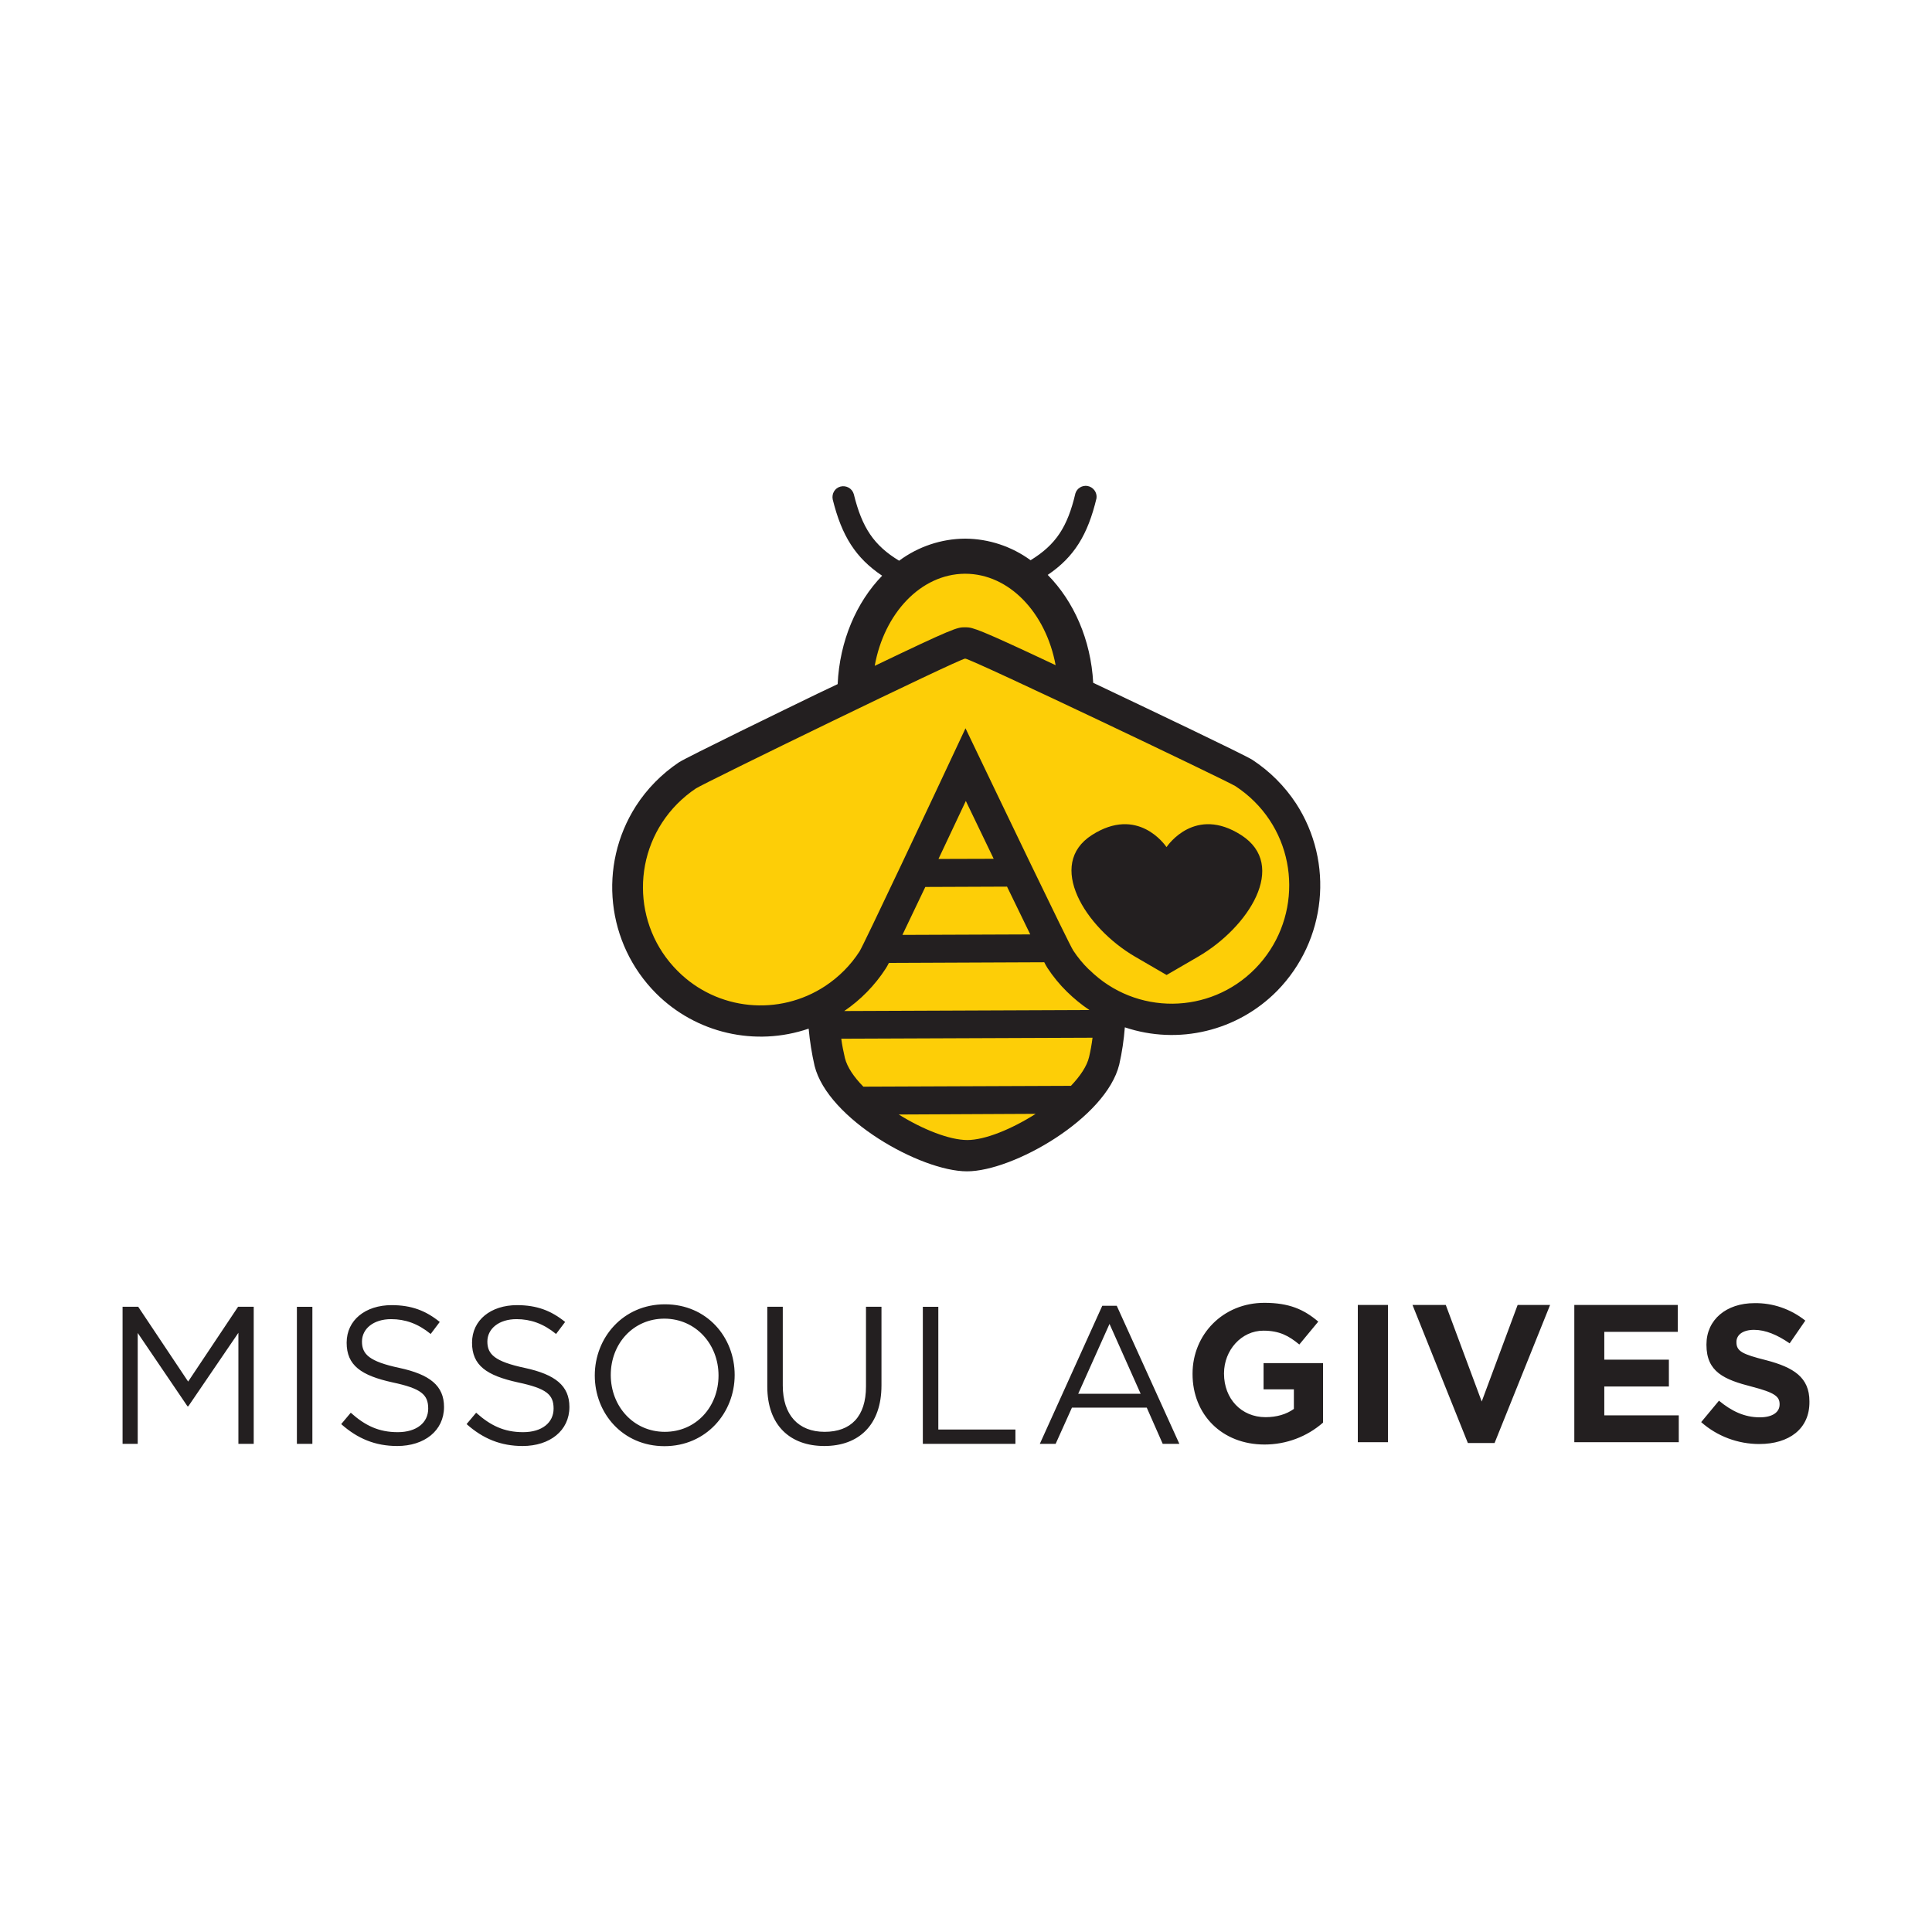
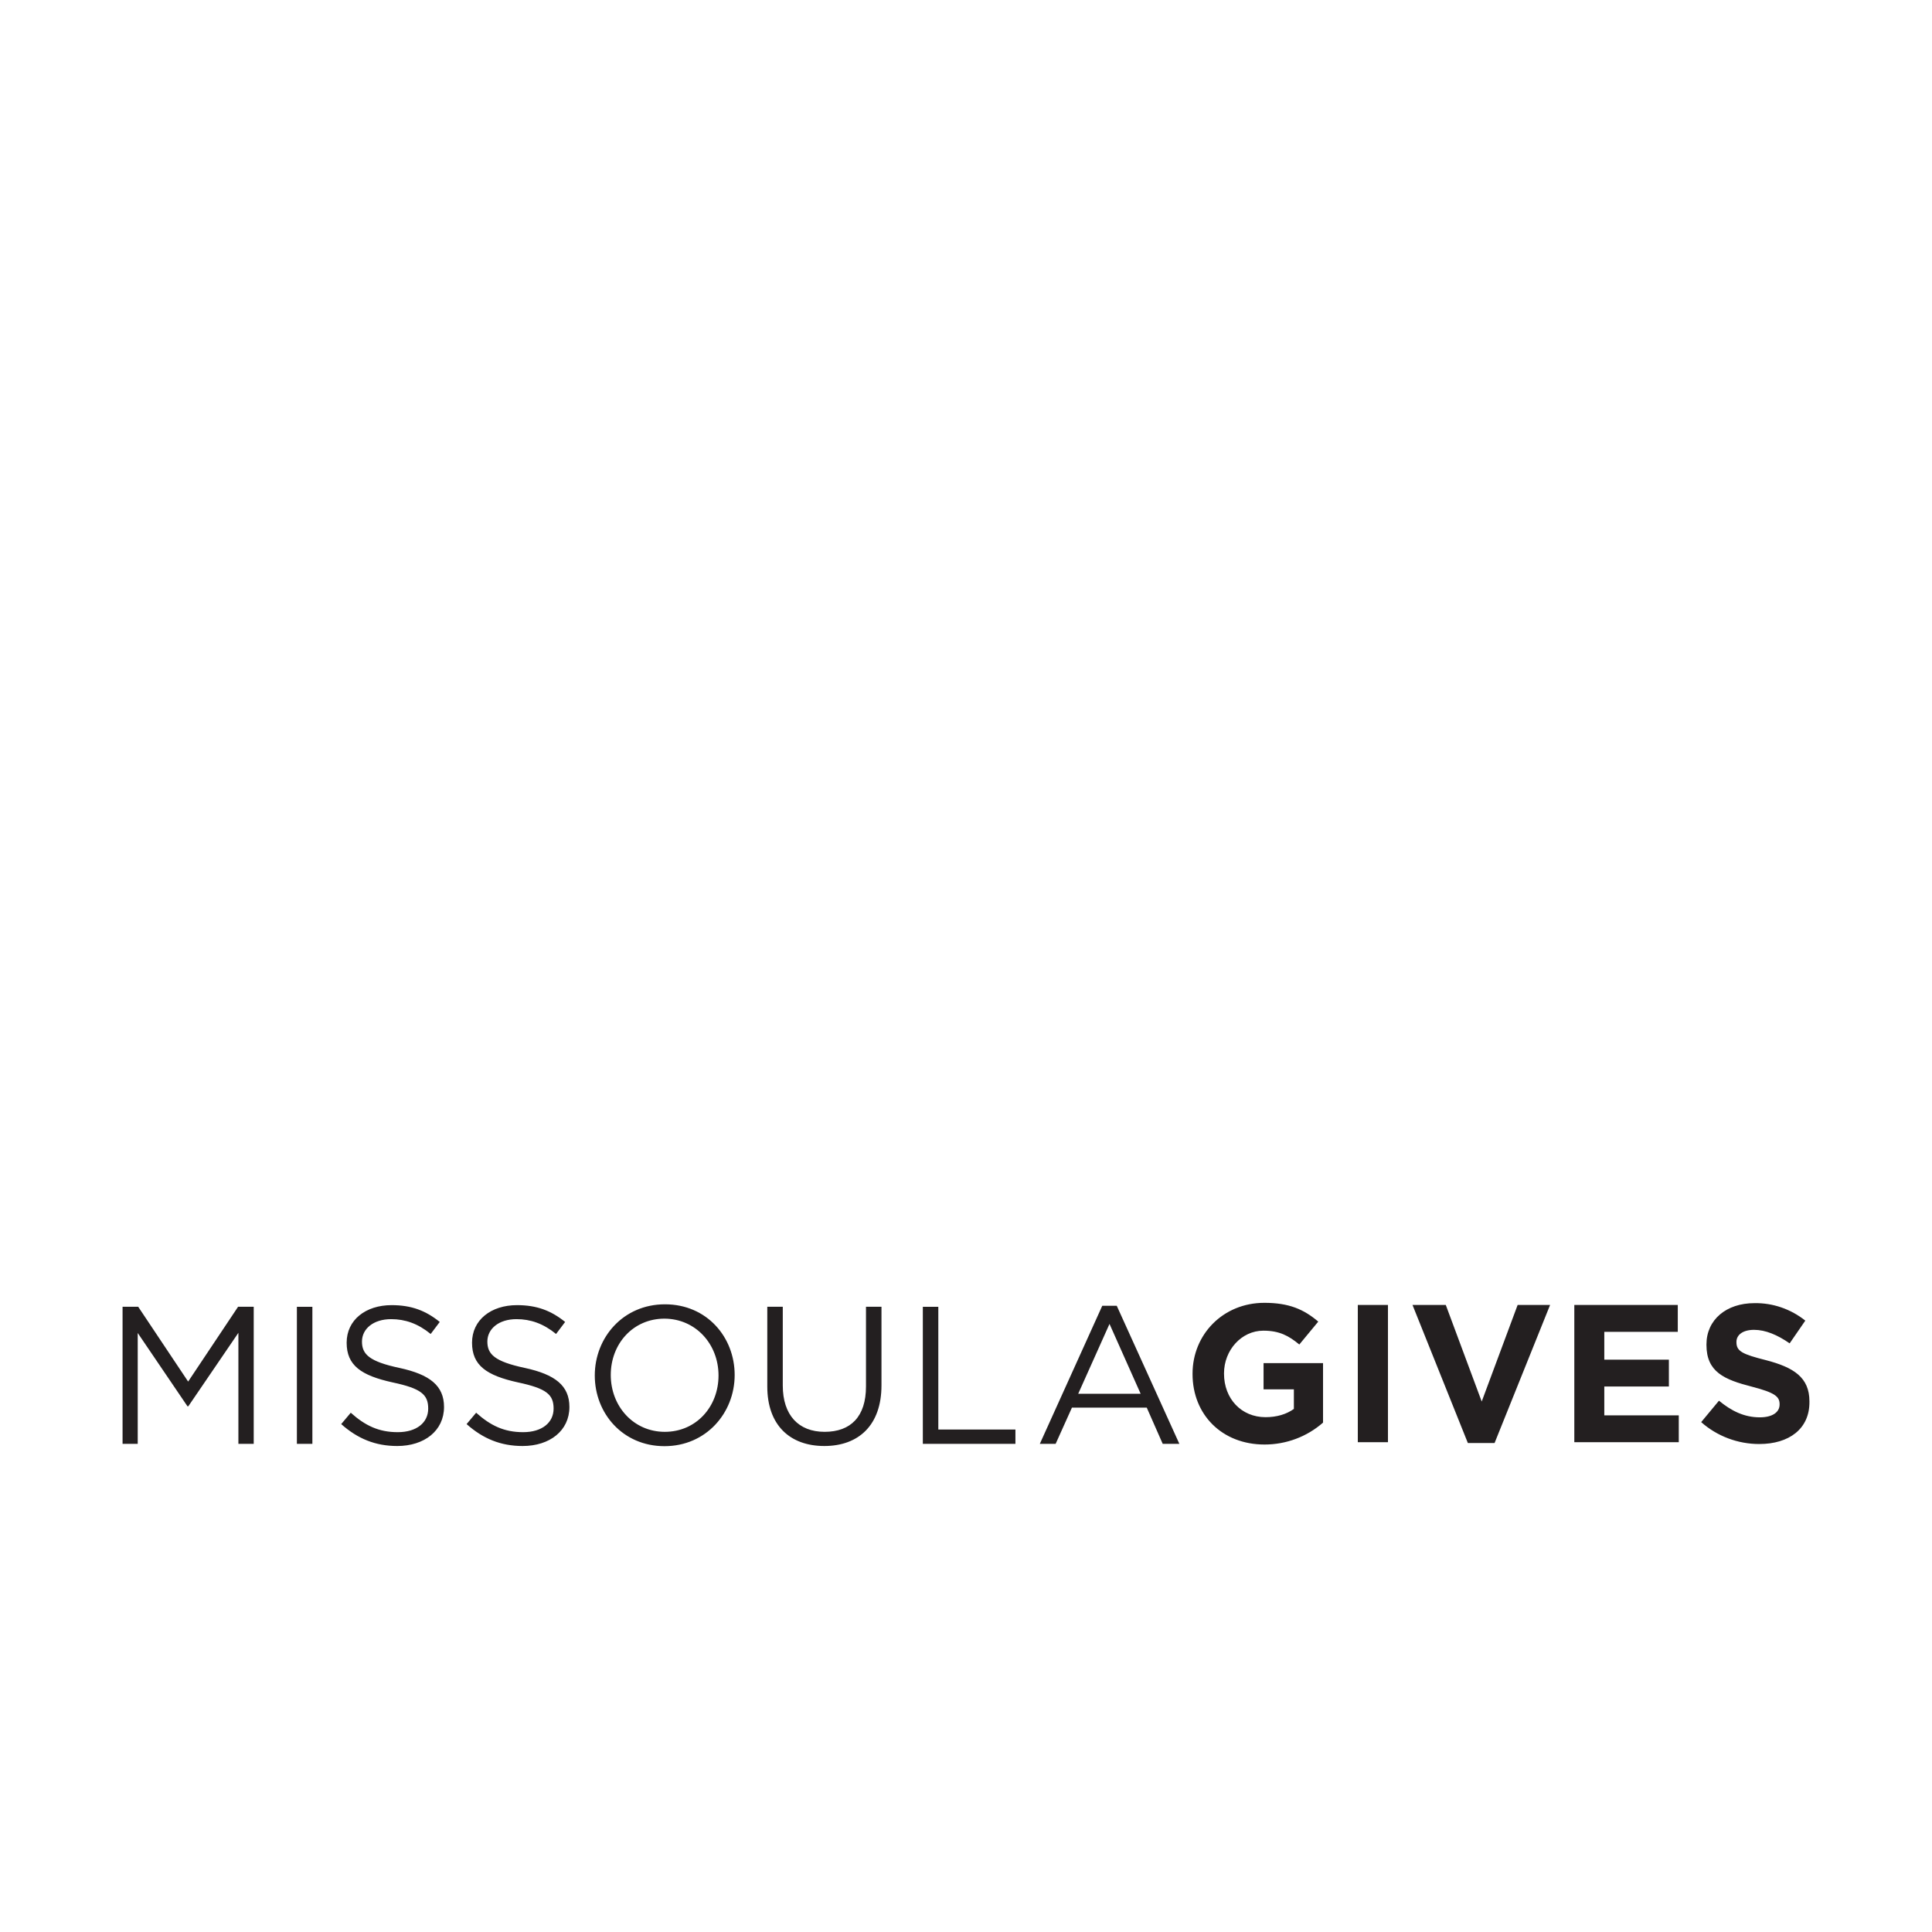
<svg xmlns="http://www.w3.org/2000/svg" id="Layer_1" data-name="Layer 1" viewBox="0 0 1024 1024">
  <defs>
    <style>
      .cls-1 {
        fill: #231f20;
      }

      .cls-2 {
        fill: #fdce07;
      }
    </style>
  </defs>
-   <path class="cls-2" d="M680.019,430.372c-2.707-4.104-5.851-7.947-9.344-11.44-3.493-3.406-7.248-6.55-11.353-9.17-.611-.437-48.118-23.579-89.163-42.966-.175-39.735-26.461-71.959-58.86-71.959s-58.423,32.661-58.248,72.483c-40.87,19.736-88.115,43.228-88.726,43.664-4.104,2.707-7.86,5.764-11.265,9.257-27.509,27.858-27.334,72.745.437,100.341,21.745,21.745,55.192,26.81,82.438,12.488.786,12.051,2.009,22.443,3.842,29.779,5.676,22.531,49.515,49.69,72.832,49.69h.087c23.317-.087,67.068-27.596,72.57-50.301,1.747-7.336,2.882-17.728,3.58-29.779,27.334,14.06,60.693,8.733,82.264-13.187,23.404-23.928,27.159-60.868,8.908-88.901h0Z" />
-   <path class="cls-1" d="M686.918,425.831c-6.026-9.17-13.885-17.029-23.055-23.055-4.104-2.707-57.637-28.12-73.967-35.892l-10.479-4.978c-1.223-22.88-10.305-43.228-24.103-57.2,13.973-9.432,21.221-21.221,25.849-40.608.437-3.144-1.747-6.026-4.89-6.55-2.795-.349-5.414,1.223-6.288,3.93-4.192,17.902-10.392,27.247-23.753,35.455-10.043-7.336-22.182-11.353-34.582-11.44h-.175c-12.575.087-24.801,4.192-34.931,11.702-13.361-8.122-19.649-17.466-24.015-35.281-.873-3.057-4.017-4.803-7.074-4.017-2.969.786-4.716,3.755-4.104,6.812,4.803,19.387,12.139,31.002,26.199,40.433-13.623,14.06-22.531,34.495-23.579,57.462l-10.479,4.978c-16.243,7.86-69.601,33.796-73.705,36.503-9.082,6.113-16.854,13.973-22.793,23.229-20.086,31.526-15.632,72.745,10.741,99.205,21.134,21.134,52.572,28.382,80.866,18.688.611,6.637,1.659,13.274,3.144,19.736,7.074,28.294,56.327,55.89,80.779,55.89s73.705-28.12,80.692-56.589c1.485-6.462,2.445-13.099,2.969-19.736,28.382,9.519,59.733,2.009,80.779-19.387,26.111-26.723,30.303-67.942,9.955-99.293h0ZM511.388,304.094h.175c23.317,0,42.791,20.697,47.943,48.467-40.957-19.3-43.839-19.998-47.507-20.086h-.786c-3.842,0-6.113.524-47.594,20.435,4.978-27.771,24.365-48.642,47.769-48.817h0ZM512.698,604.243h0c-9.431,0-23.579-5.589-36.329-13.536l72.57-.349c-12.75,8.122-26.897,13.885-36.241,13.885ZM577.233,560.23c-1.135,4.89-4.716,10.13-9.606,15.283l-110.034.437c-4.978-5.065-8.558-10.305-9.781-15.195-.786-3.406-1.485-6.812-1.921-10.217l133.176-.524c-.437,3.493-1.048,6.899-1.834,10.217h0ZM533.744,469.932l12.313,25.325-67.767.262,12.139-25.413,43.315-.175ZM497.415,455.26l14.497-30.74,14.759,30.652-29.255.087ZM553.48,510.016c.524,1.048,1.048,2.009,1.659,2.969,2.969,4.541,6.462,8.82,10.392,12.663,3.668,3.58,7.598,6.812,11.877,9.693l-129.945.524c8.733-5.938,16.243-13.623,22.007-22.531.611-.961,1.135-1.921,1.659-2.969l82.351-.349ZM665.261,513.421c-24.015,24.452-63.313,24.801-87.765.699-.175-.087-.262-.262-.437-.349-3.057-2.969-5.851-6.375-8.209-9.955-2.271-3.406-38.425-78.77-57.113-117.806-18.339,39.211-53.969,114.837-56.152,118.243-4.716,7.336-10.916,13.536-18.164,18.339-24.627,16.243-57.288,13.012-78.159-7.86-24.539-24.365-24.627-64.012-.349-88.639,3.057-3.057,6.375-5.851,9.955-8.209,4.017-2.707,139.813-68.815,142.695-68.815,2.969,0,139.202,64.973,143.219,67.592,3.58,2.358,6.986,5.065,10.043,8.122,24.539,24.365,24.627,64.012.437,88.639h0ZM657.838,442.598c-24.277-15.545-38.687,5.152-39.56,6.375-.873-1.223-15.283-21.92-39.56-6.375-24.277,15.545-3.755,48.904,22.88,64.449l16.68,9.693h.087l16.68-9.693c26.635-15.457,47.856-48.38,22.793-64.449" />
  <path class="cls-1" d="M670.239,765.627c-22.618,0-38.163-15.894-38.163-37.377v-.175c0-20.697,16.069-37.551,38.075-37.551,13.099,0,20.959,3.493,28.557,9.955l-10.043,12.139c-5.589-4.628-10.567-7.336-19.038-7.336-11.615,0-20.872,10.305-20.872,22.618v.175c0,13.274,9.17,23.055,22.007,23.055,5.851,0,11.003-1.485,15.021-4.366v-10.392h-16.069v-13.885h31.526v31.526c-8.558,7.51-19.562,11.615-31.002,11.615h0ZM719.667,764.404v-72.745h15.981v72.745h-15.981ZM792.149,764.841h-14.147l-29.342-73.181h17.64l19.038,51.175,19.038-51.175h17.204l-29.43,73.181ZM834.417,764.404v-72.745h54.842v14.235h-38.949v14.759h34.233v14.235h-34.233v15.283h39.473v14.235h-55.366ZM932.487,765.365c-11.353,0-22.356-4.104-30.827-11.615l9.431-11.353c6.55,5.414,13.361,8.82,21.658,8.82,6.55,0,10.479-2.62,10.479-6.812v-.175c0-4.017-2.533-6.113-14.671-9.257-14.671-3.755-24.103-7.772-24.103-22.182v-.175c0-13.187,10.567-21.92,25.413-21.92,9.781-.175,19.3,3.144,26.985,9.257l-8.296,12.051c-6.462-4.454-12.75-7.161-18.863-7.161s-9.344,2.795-9.344,6.375v.175c0,4.803,3.144,6.375,15.632,9.519,14.759,3.842,23.055,9.17,23.055,21.832v.175c.175,14.409-10.829,22.443-26.548,22.443h0ZM99.807,745.366h-.437l-26.373-38.861v58.772h-8.034v-72.658h8.296l26.461,39.647,26.461-39.647h8.296v72.657h-8.122v-58.86l-26.548,38.949ZM165.566,692.62v72.658h-8.209v-72.658h8.209ZM211.675,725.019c16.156,3.493,23.666,9.431,23.666,20.697,0,12.575-10.392,20.697-24.801,20.697-11.527,0-20.959-3.842-29.692-11.615l5.065-6.026c7.598,6.812,14.846,10.305,24.889,10.305s16.156-5.065,16.156-12.488-3.668-10.654-18.863-13.885c-16.68-3.668-24.365-8.995-24.365-21.046s10.043-19.911,23.841-19.911c10.567,0,18.164,2.969,25.5,8.908l-4.803,6.375c-6.724-5.502-13.536-7.86-20.959-7.86-9.432,0-15.457,5.152-15.457,11.877s3.842,10.567,19.824,13.973h0ZM278.133,725.019c16.156,3.493,23.666,9.431,23.666,20.697,0,12.575-10.392,20.697-24.801,20.697-11.527,0-20.959-3.842-29.692-11.615l5.065-6.026c7.598,6.812,14.846,10.305,24.889,10.305s16.156-5.065,16.156-12.488-3.668-10.654-18.863-13.885c-16.68-3.668-24.365-8.995-24.365-21.046s10.043-19.911,23.841-19.911c10.567,0,18.164,2.969,25.5,8.908l-4.803,6.375c-6.724-5.502-13.536-7.86-20.959-7.86-9.432,0-15.457,5.152-15.457,11.877s3.842,10.567,19.824,13.973h0ZM352.187,766.5c-22.094,0-36.94-17.378-36.94-37.464s15.021-37.726,37.202-37.726,36.94,17.378,36.94,37.464-15.108,37.726-37.202,37.726ZM352.187,698.908c-16.592,0-28.469,13.274-28.469,29.866s12.051,30.128,28.644,30.128,28.469-13.274,28.469-29.866-12.051-30.041-28.644-30.128h0ZM467.199,734.276c0,21.134-12.139,32.137-30.303,32.137s-30.216-11.003-30.216-31.526v-42.267h8.209v41.743c0,15.632,8.296,24.539,22.181,24.539s21.92-8.122,21.92-24.015v-42.267h8.209v41.656ZM489.119,692.62h8.209v65.06h40.87v7.598h-49.079v-72.658ZM625.09,765.277h-8.82l-8.471-19.212h-39.647l-8.646,19.212h-8.384l33.098-73.181h7.685l33.185,73.181ZM588.062,701.702l-16.592,37.027h33.098l-16.505-37.027Z" />
</svg>